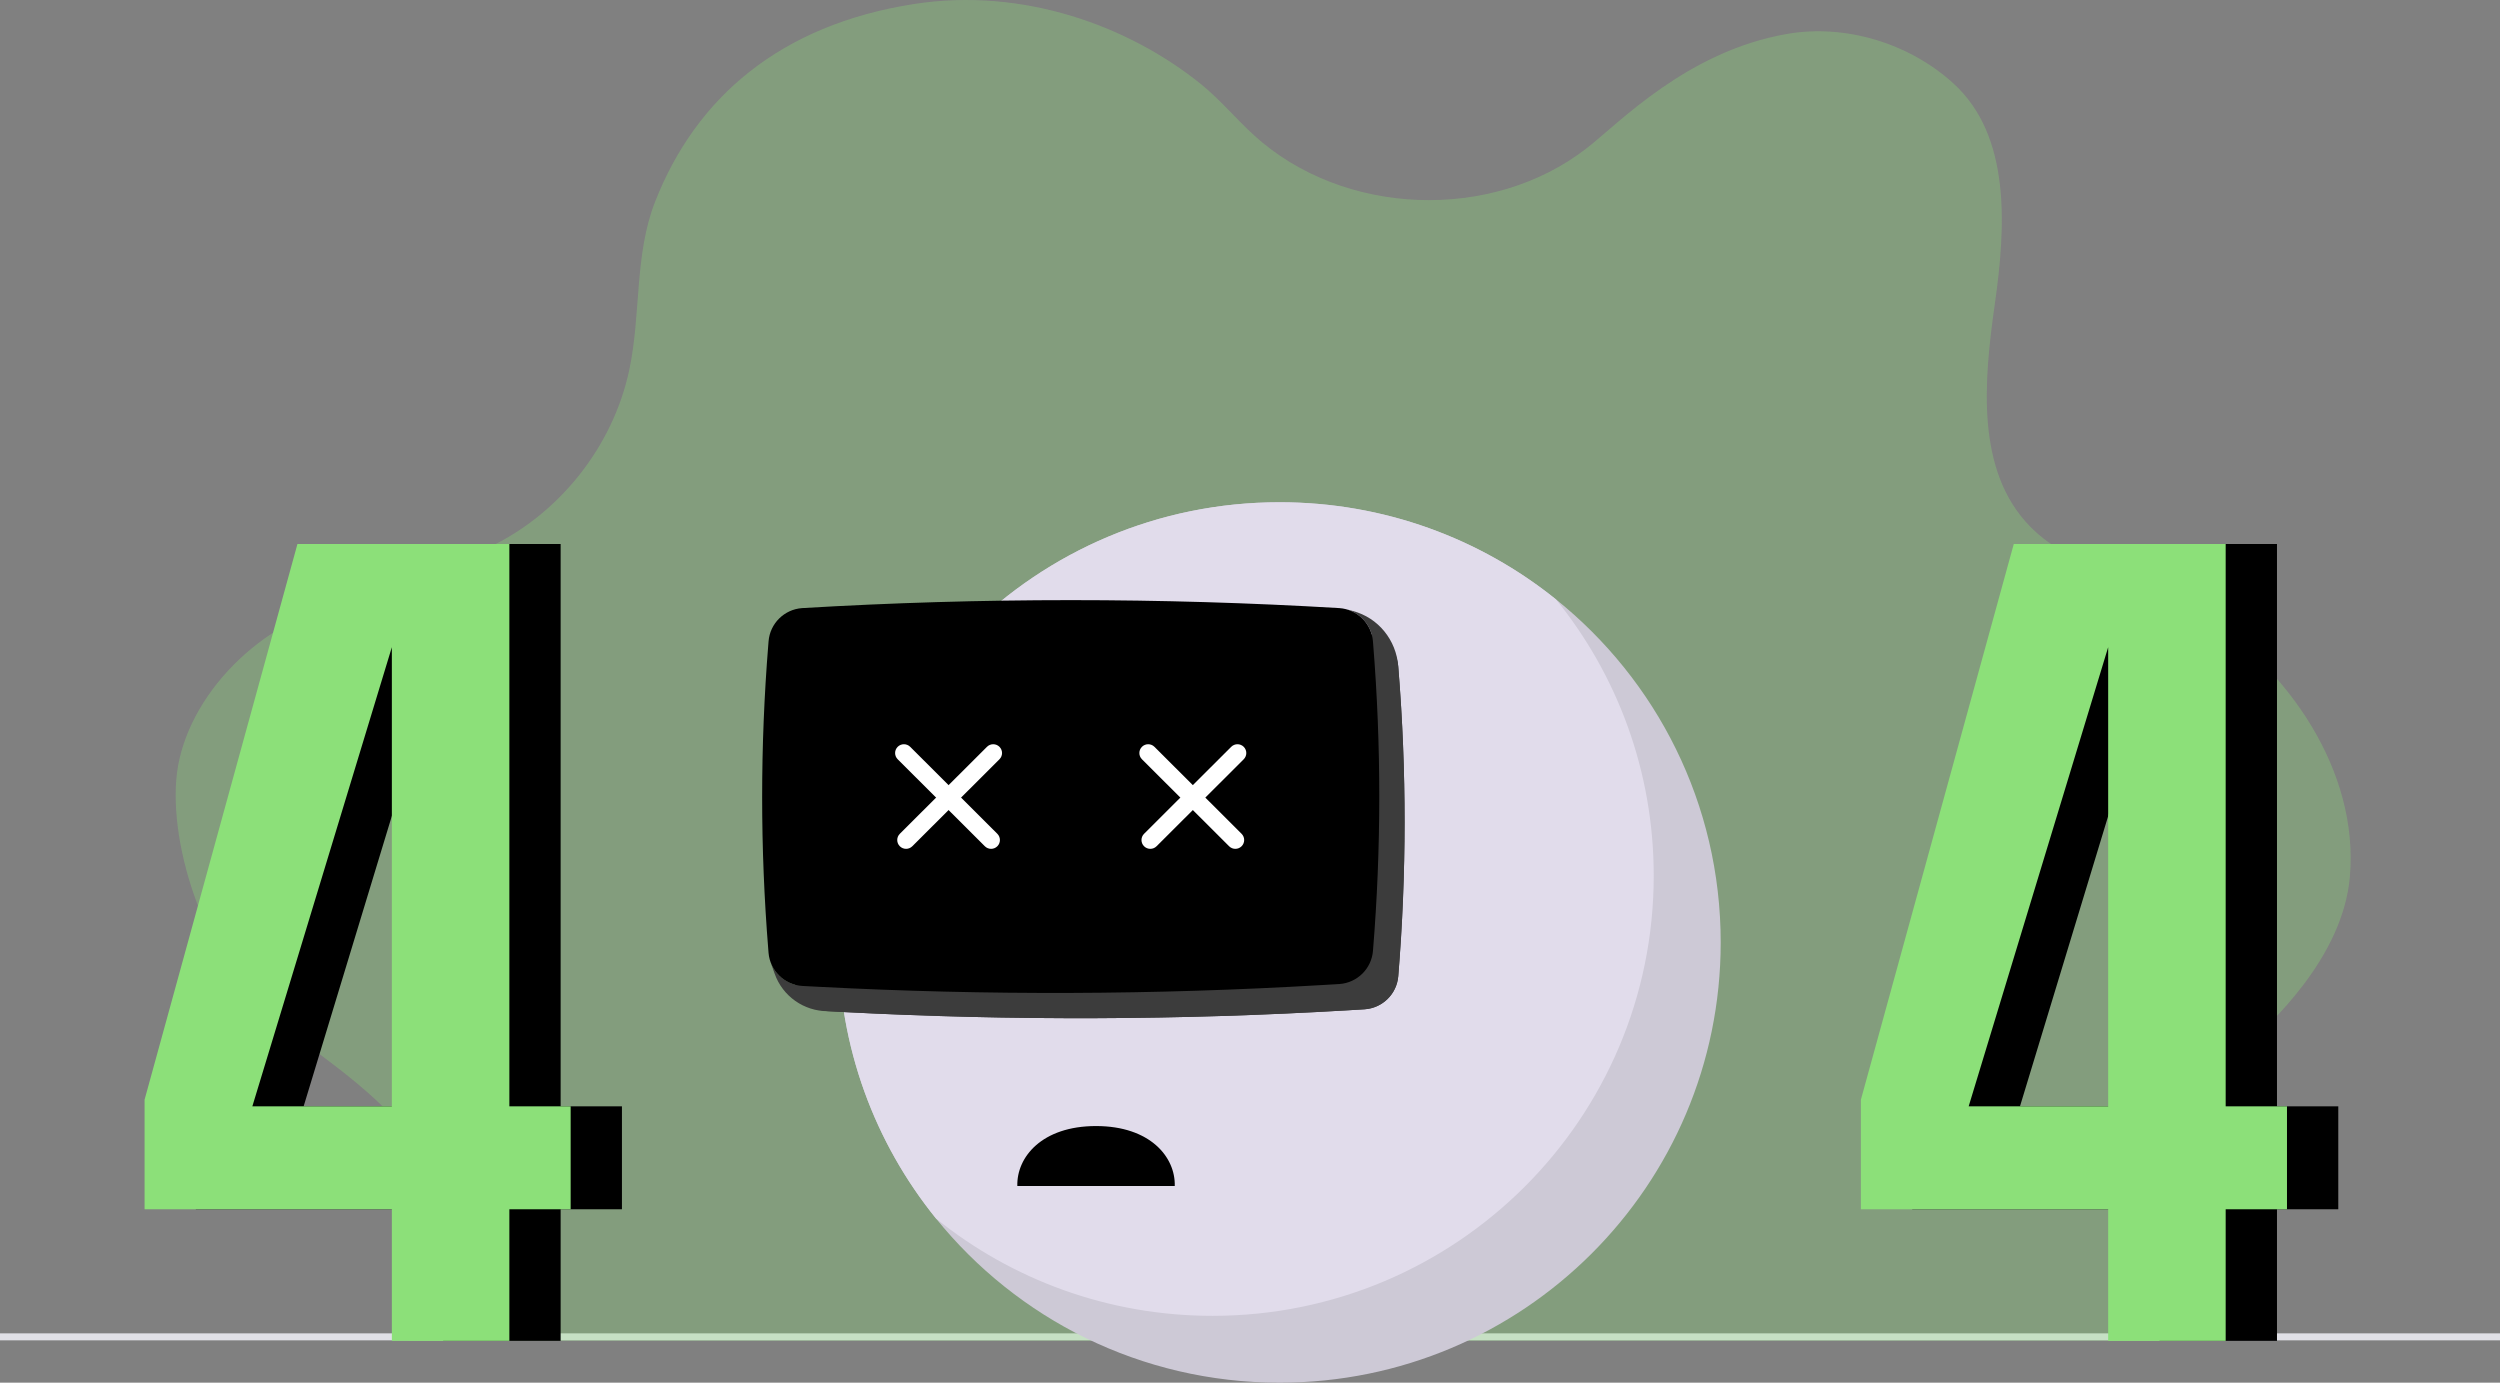
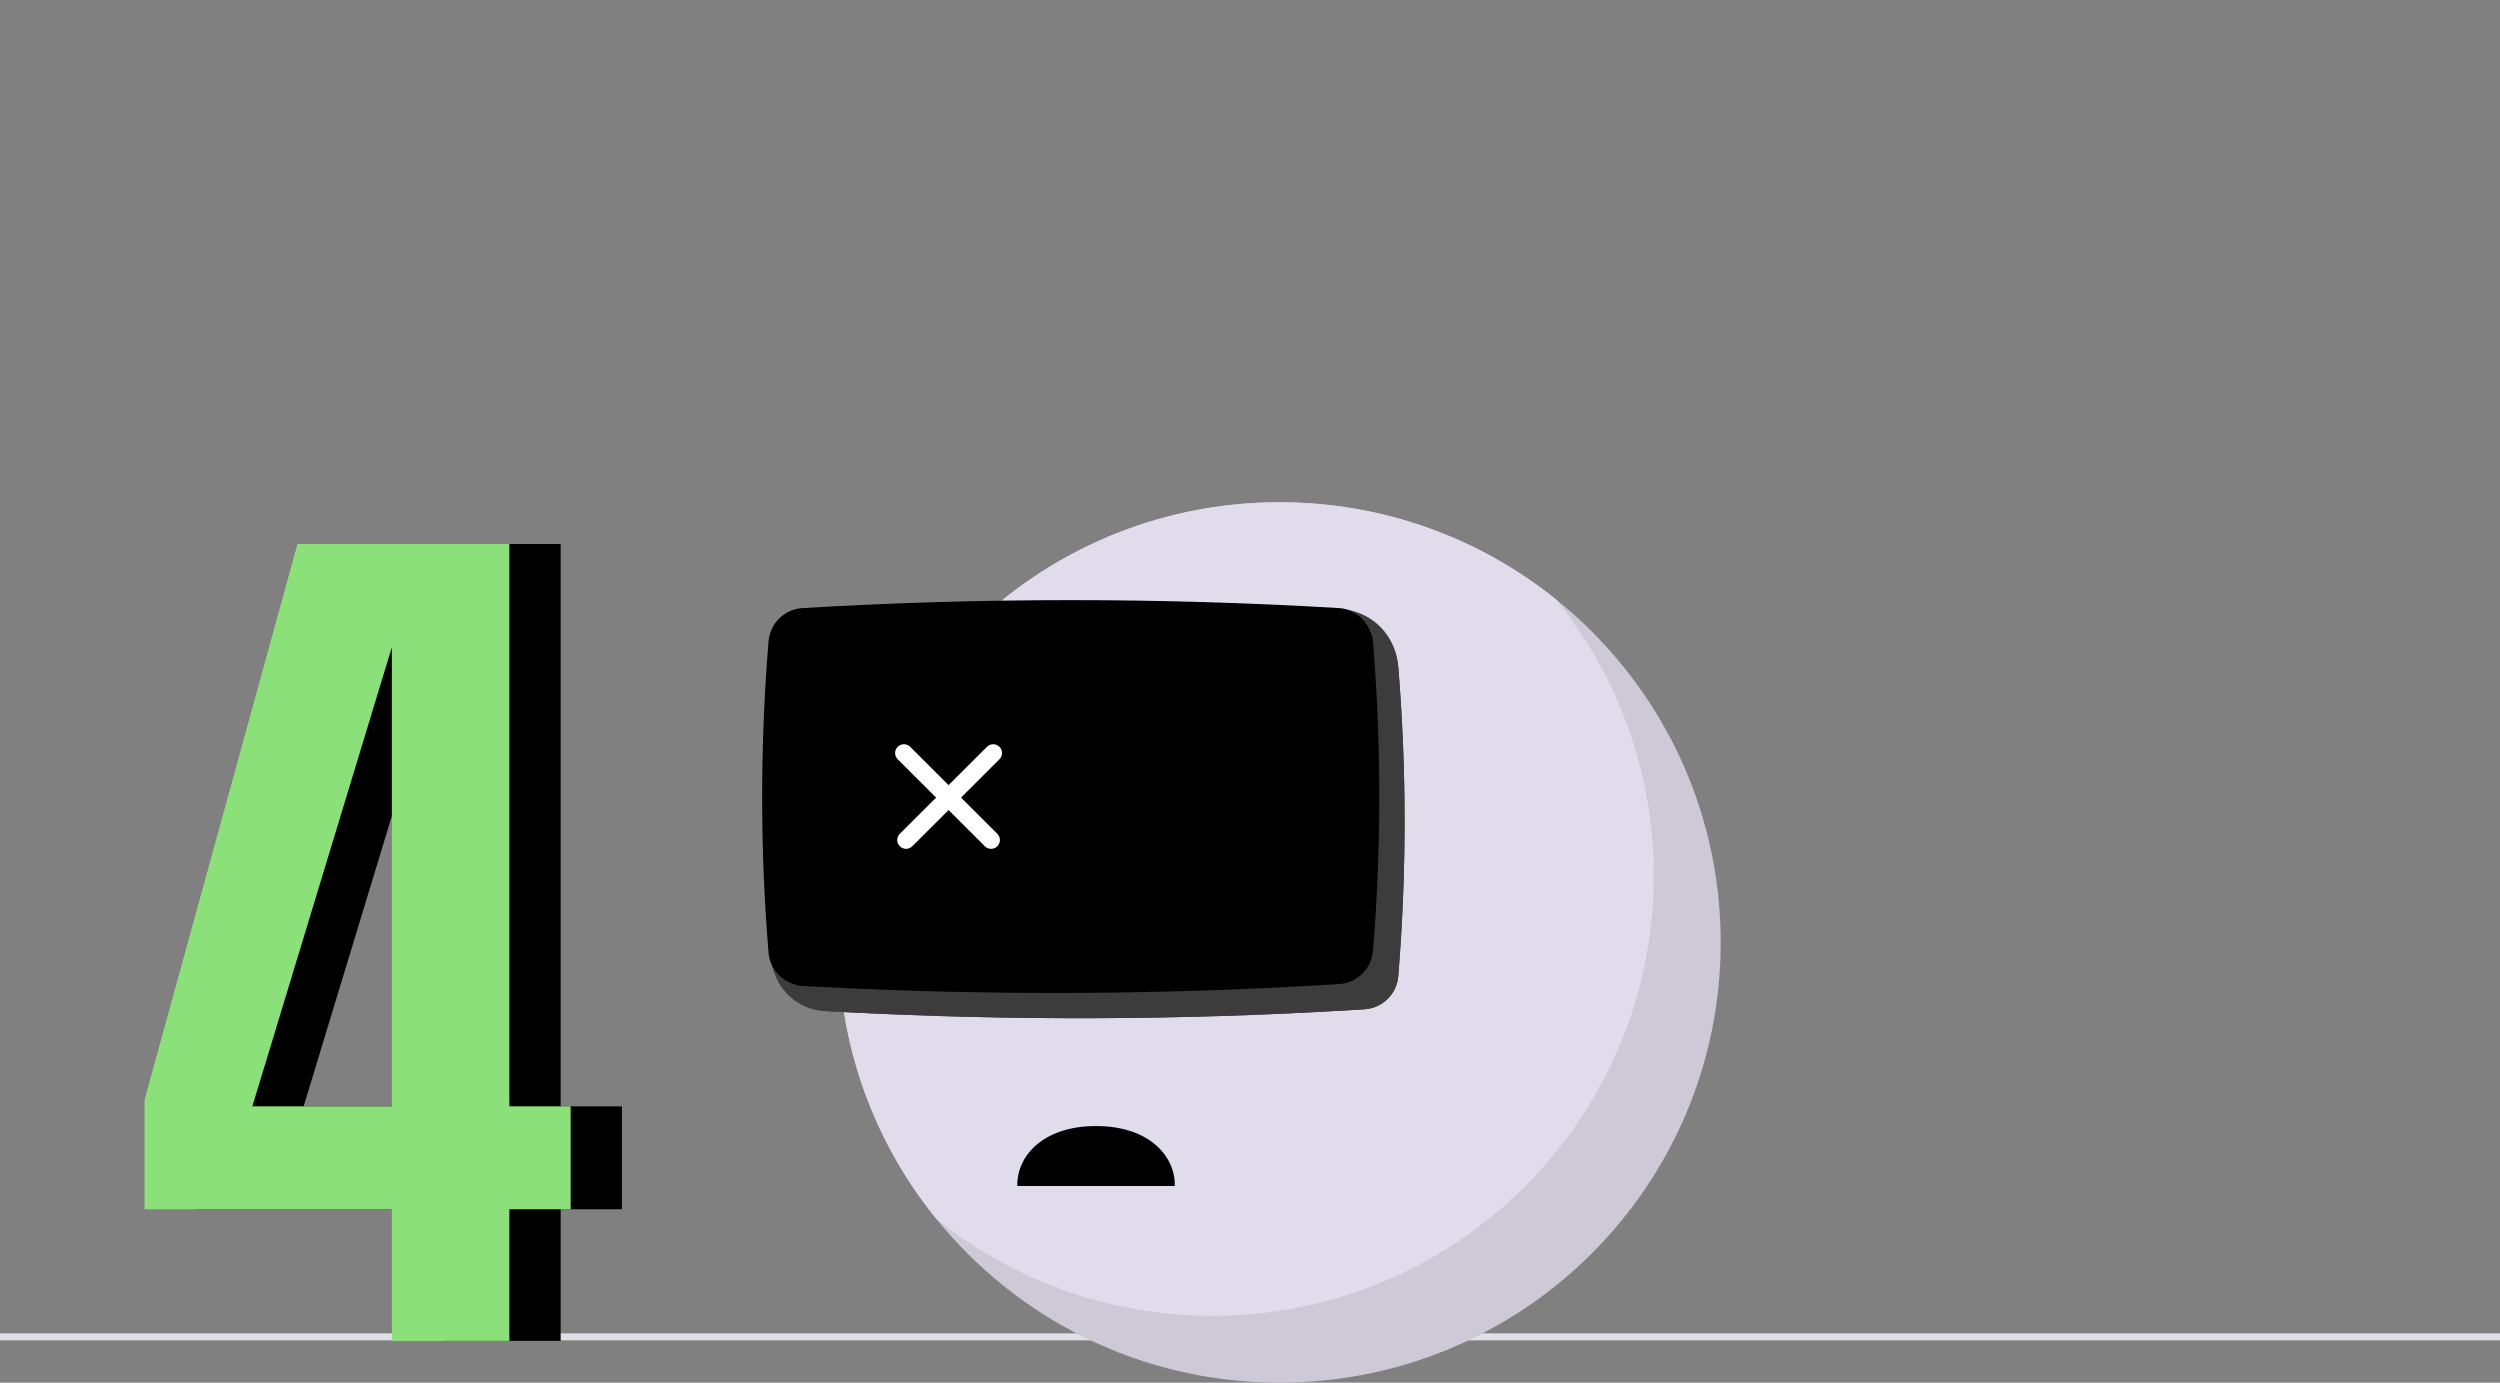
<svg xmlns="http://www.w3.org/2000/svg" width="358" height="198" viewBox="0 0 358 198" fill="none">
  <rect x="0" y="0" width="358" height="198" fill="#808080" stroke="none" />
  <line y1="191.437" x2="358" y2="191.437" stroke="#E0E0E6" />
-   <path d="M58.53 192.016C65.92 186.444 65.493 173.31 60.592 165.467C55.691 157.625 47.358 152.25 40 146.637C30.463 139.362 24.393 122.913 25.234 111.753C26.075 100.593 36.387 89.554 48.325 86.494C55.812 84.574 63.026 81.694 70.009 78.385C80.131 73.59 87.788 63.91 90.113 52.971C91.806 45.004 90.836 36.479 93.808 28.894C99.664 13.951 111.757 3.548 130.898 0.572C146.496 -1.853 161.664 3.71 171.982 12.052C174.713 14.26 176.967 16.995 179.562 19.361C192.333 31.01 213.644 31.823 227.271 21.183C231.991 17.498 241.621 7.35 255.889 4.862C264.291 3.398 273.427 6.206 279.728 11.944C288.004 19.482 287.229 32.487 285.656 43.558C284.082 54.629 282.904 67.485 290.765 75.453C297.13 81.907 307.27 82.715 314.912 87.597C327.73 95.787 337.814 110.419 336.502 125.55C335.477 137.375 324.709 146.867 322.147 149.349C309.954 161.161 309.472 175.079 310.354 192.016H58.53Z" fill="#8BDF78" fill-opacity="0.31" />
  <path d="M246.404 134.954C246.404 169.78 218.116 198 183.234 198C163.352 198 145.62 188.838 134.05 174.505C125.304 163.693 120.062 149.939 120.062 134.954C120.062 100.141 148.35 71.922 183.234 71.922C198.21 71.922 211.992 77.129 222.815 85.832C237.2 97.381 246.404 115.089 246.404 134.954Z" fill="#CDC9D6" />
  <path d="M236.813 125.395C236.813 160.209 208.526 188.428 173.643 188.428C158.653 188.428 144.884 183.221 134.05 174.505C125.304 163.692 120.062 149.938 120.062 134.954C120.062 100.141 148.35 71.921 183.234 71.921C198.21 71.921 211.992 77.129 222.815 85.832C231.572 96.645 236.813 110.411 236.813 125.395Z" fill="#E1DCEB" />
  <path d="M168.224 169.833C168.341 165.713 164.715 161.25 156.953 161.25C149.191 161.25 145.565 165.713 145.682 169.833H168.224Z" fill="black" />
  <path d="M200.23 139.789C200.121 141.054 199.565 142.2 198.708 143.043C197.851 143.887 196.715 144.43 195.435 144.526L192.922 144.683C168.959 146.093 144.947 146.178 120.97 144.936L118.531 144.803C115.113 144.803 112.067 142.651 110.931 139.433L110.426 138.005C110.426 137.98 110.415 137.944 110.402 137.921C110.475 138.113 110.56 138.294 110.656 138.462C110.753 138.643 110.849 138.812 110.97 138.968C110.982 138.993 110.995 139.005 111.006 139.029C111.115 139.174 111.223 139.307 111.333 139.439C111.477 139.596 111.634 139.753 111.803 139.897C111.936 140.018 112.082 140.126 112.226 140.235C112.54 140.463 112.89 140.657 113.252 140.801C113.278 140.813 113.289 140.825 113.301 140.825C113.483 140.897 113.664 140.958 113.844 141.006C114.001 141.054 114.171 141.09 114.34 141.114C114.533 141.151 114.714 141.175 114.908 141.187L117.347 141.32C141.323 142.561 165.335 142.477 189.299 141.067L191.811 140.91C193.091 140.813 194.226 140.271 195.085 139.427C195.942 138.583 196.498 137.438 196.606 136.172C197.802 121.514 197.815 106.783 196.631 92.137L196.606 91.823C196.523 90.847 196.171 89.943 195.628 89.195C195.568 89.111 195.507 89.027 195.435 88.955C195.327 88.822 195.205 88.689 195.085 88.569C194.481 87.967 193.72 87.52 192.875 87.267L193.742 87.499C197.378 88.47 199.935 91.656 200.227 95.401C200.228 95.414 200.229 95.427 200.23 95.44L200.254 95.753C201.438 110.399 201.426 125.13 200.23 139.789Z" fill="#3C3C3C" />
  <path d="M195.431 144.529L192.922 144.677C168.963 146.093 144.944 146.178 120.977 144.932L118.528 144.805C115.953 144.644 113.888 142.619 113.68 140.052L113.648 139.658C112.471 125.089 112.471 110.449 113.648 95.88L113.684 95.445C113.89 92.896 115.929 90.879 118.485 90.696C144.11 89.174 169.803 89.174 195.428 90.696C197.984 90.879 200.024 92.896 200.23 95.445L200.254 95.751C201.438 110.406 201.431 125.132 200.234 139.785C200.025 142.332 197.985 144.347 195.431 144.529Z" fill="#3C3C3C" />
  <path d="M191.806 140.913L189.297 141.061C165.339 142.477 141.32 142.562 117.352 141.316L114.903 141.188C112.328 141.028 110.263 139.003 110.055 136.437L110.024 136.042C108.846 121.473 108.846 106.833 110.024 92.264L110.059 91.83C110.265 89.28 112.305 87.263 114.86 87.08H114.861C140.485 85.558 166.178 85.558 191.803 87.08C194.359 87.263 196.399 89.28 196.605 91.83L196.63 92.136C197.814 106.79 197.807 121.515 196.609 136.169C196.4 138.717 194.361 140.732 191.806 140.913Z" fill="black" />
  <path d="M141.925 121.554C141.601 121.554 141.278 121.431 141.031 121.184L128.55 108.727C128.056 108.235 128.056 107.436 128.55 106.943C129.044 106.451 129.844 106.451 130.338 106.943L142.819 119.4C143.312 119.893 143.312 120.692 142.819 121.184C142.572 121.431 142.249 121.554 141.925 121.554Z" fill="white" />
  <path d="M129.748 121.554C129.425 121.554 129.102 121.431 128.855 121.184C128.361 120.692 128.361 119.893 128.855 119.4L141.336 106.943C141.83 106.451 142.63 106.451 143.123 106.943C143.617 107.436 143.617 108.235 143.123 108.727L130.642 121.184C130.395 121.431 130.072 121.554 129.748 121.554Z" fill="white" />
-   <path d="M176.902 121.554C176.579 121.554 176.255 121.431 176.009 121.184L163.527 108.727C163.033 108.235 163.033 107.436 163.527 106.943C164.02 106.451 164.821 106.451 165.315 106.943L177.796 119.4C178.29 119.893 178.29 120.692 177.796 121.184C177.549 121.431 177.225 121.554 176.902 121.554Z" fill="white" />
-   <path d="M164.725 121.554C164.401 121.554 164.078 121.431 163.831 121.184C163.337 120.692 163.337 119.893 163.831 119.4L176.312 106.943C176.806 106.451 177.606 106.451 178.1 106.943C178.594 107.436 178.594 108.235 178.1 108.727L165.619 121.184C165.372 121.431 165.049 121.554 164.725 121.554Z" fill="white" />
  <path d="M43.48 158.425H63.458V92.675L43.48 158.425ZM63.458 192.016V173.168H28.047V157.476L49.939 77.904H80.284V158.425H89.062V173.168H80.284V192.016H63.458Z" fill="black" />
  <path d="M36.137 158.425H56.114V92.675L36.137 158.425ZM56.114 192.016V173.168H20.703V157.476L42.595 77.904H72.94V158.425H81.718V173.168H72.94V192.016H56.114Z" fill="#8CE079" />
-   <path d="M289.262 158.425H309.239V92.675L289.262 158.425ZM309.239 192.016V173.168H273.828V157.476L295.72 77.904H326.065V158.425H334.843V173.168H326.065V192.016H309.239Z" fill="black" />
-   <path d="M281.914 158.425H301.891V92.675L281.914 158.425ZM301.891 192.016V173.168H266.48V157.476L288.372 77.904H318.717V158.425H327.496V173.168H318.717V192.016H301.891Z" fill="#8CE079" />
</svg>